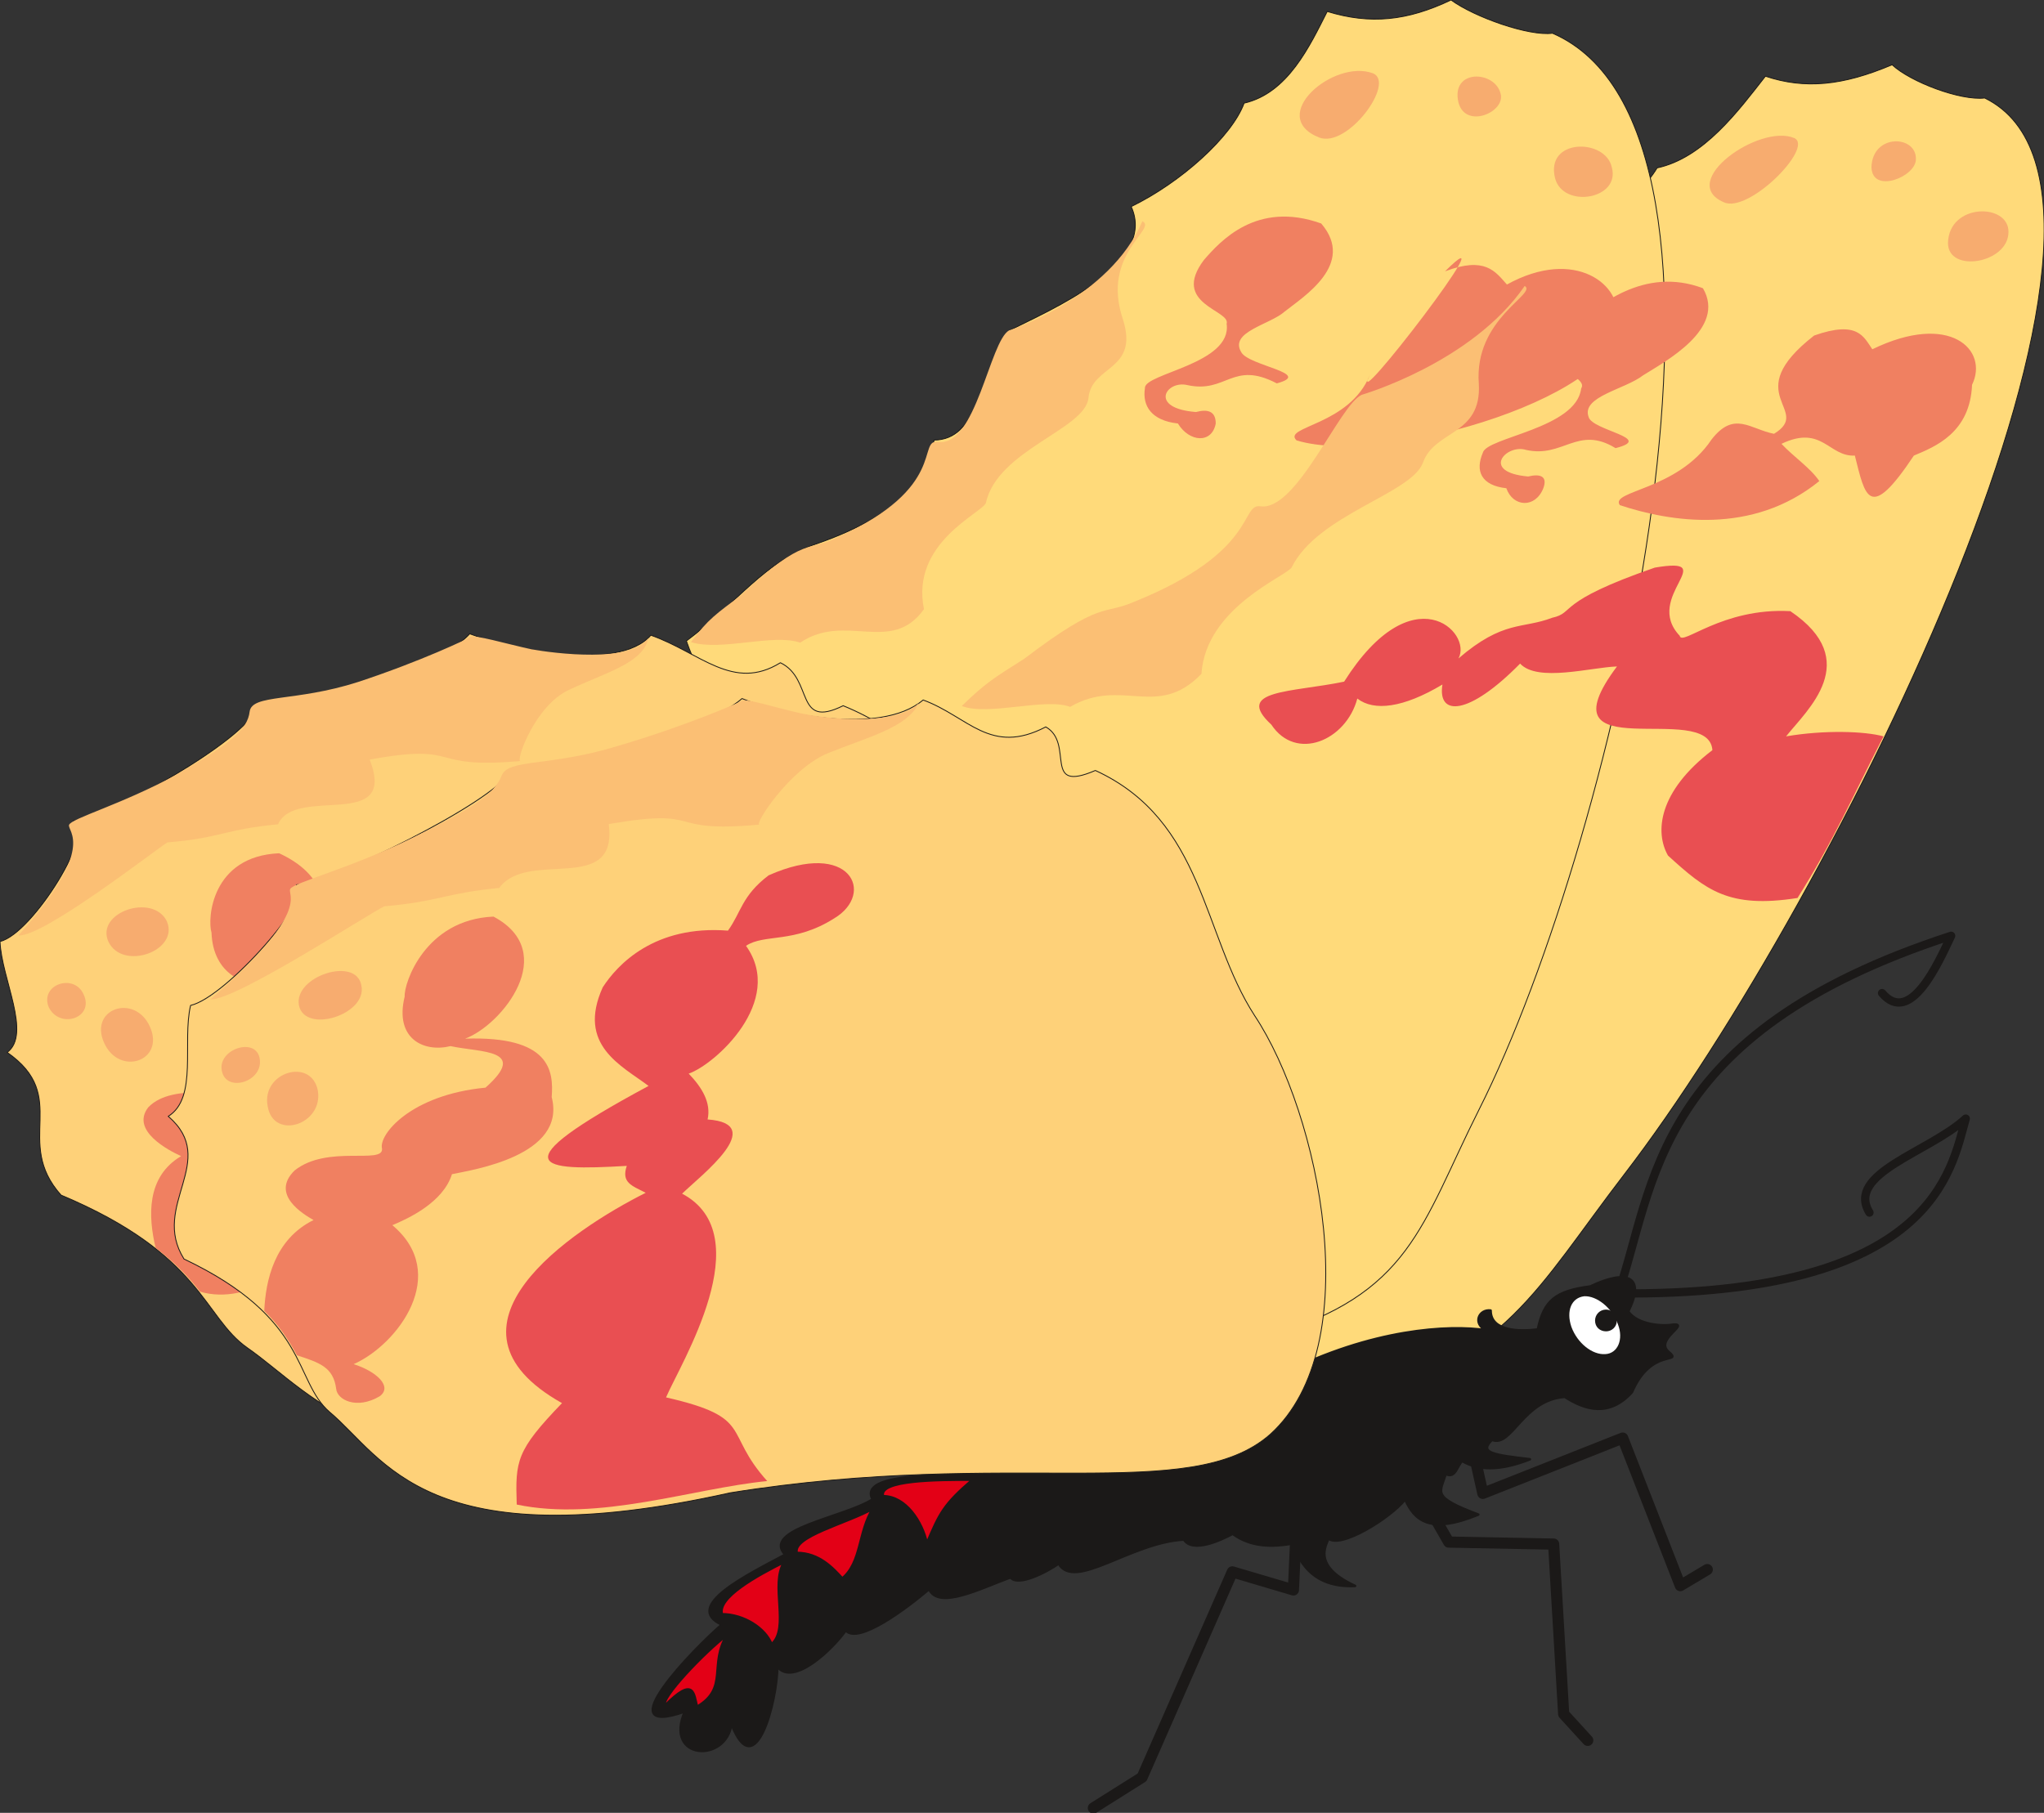
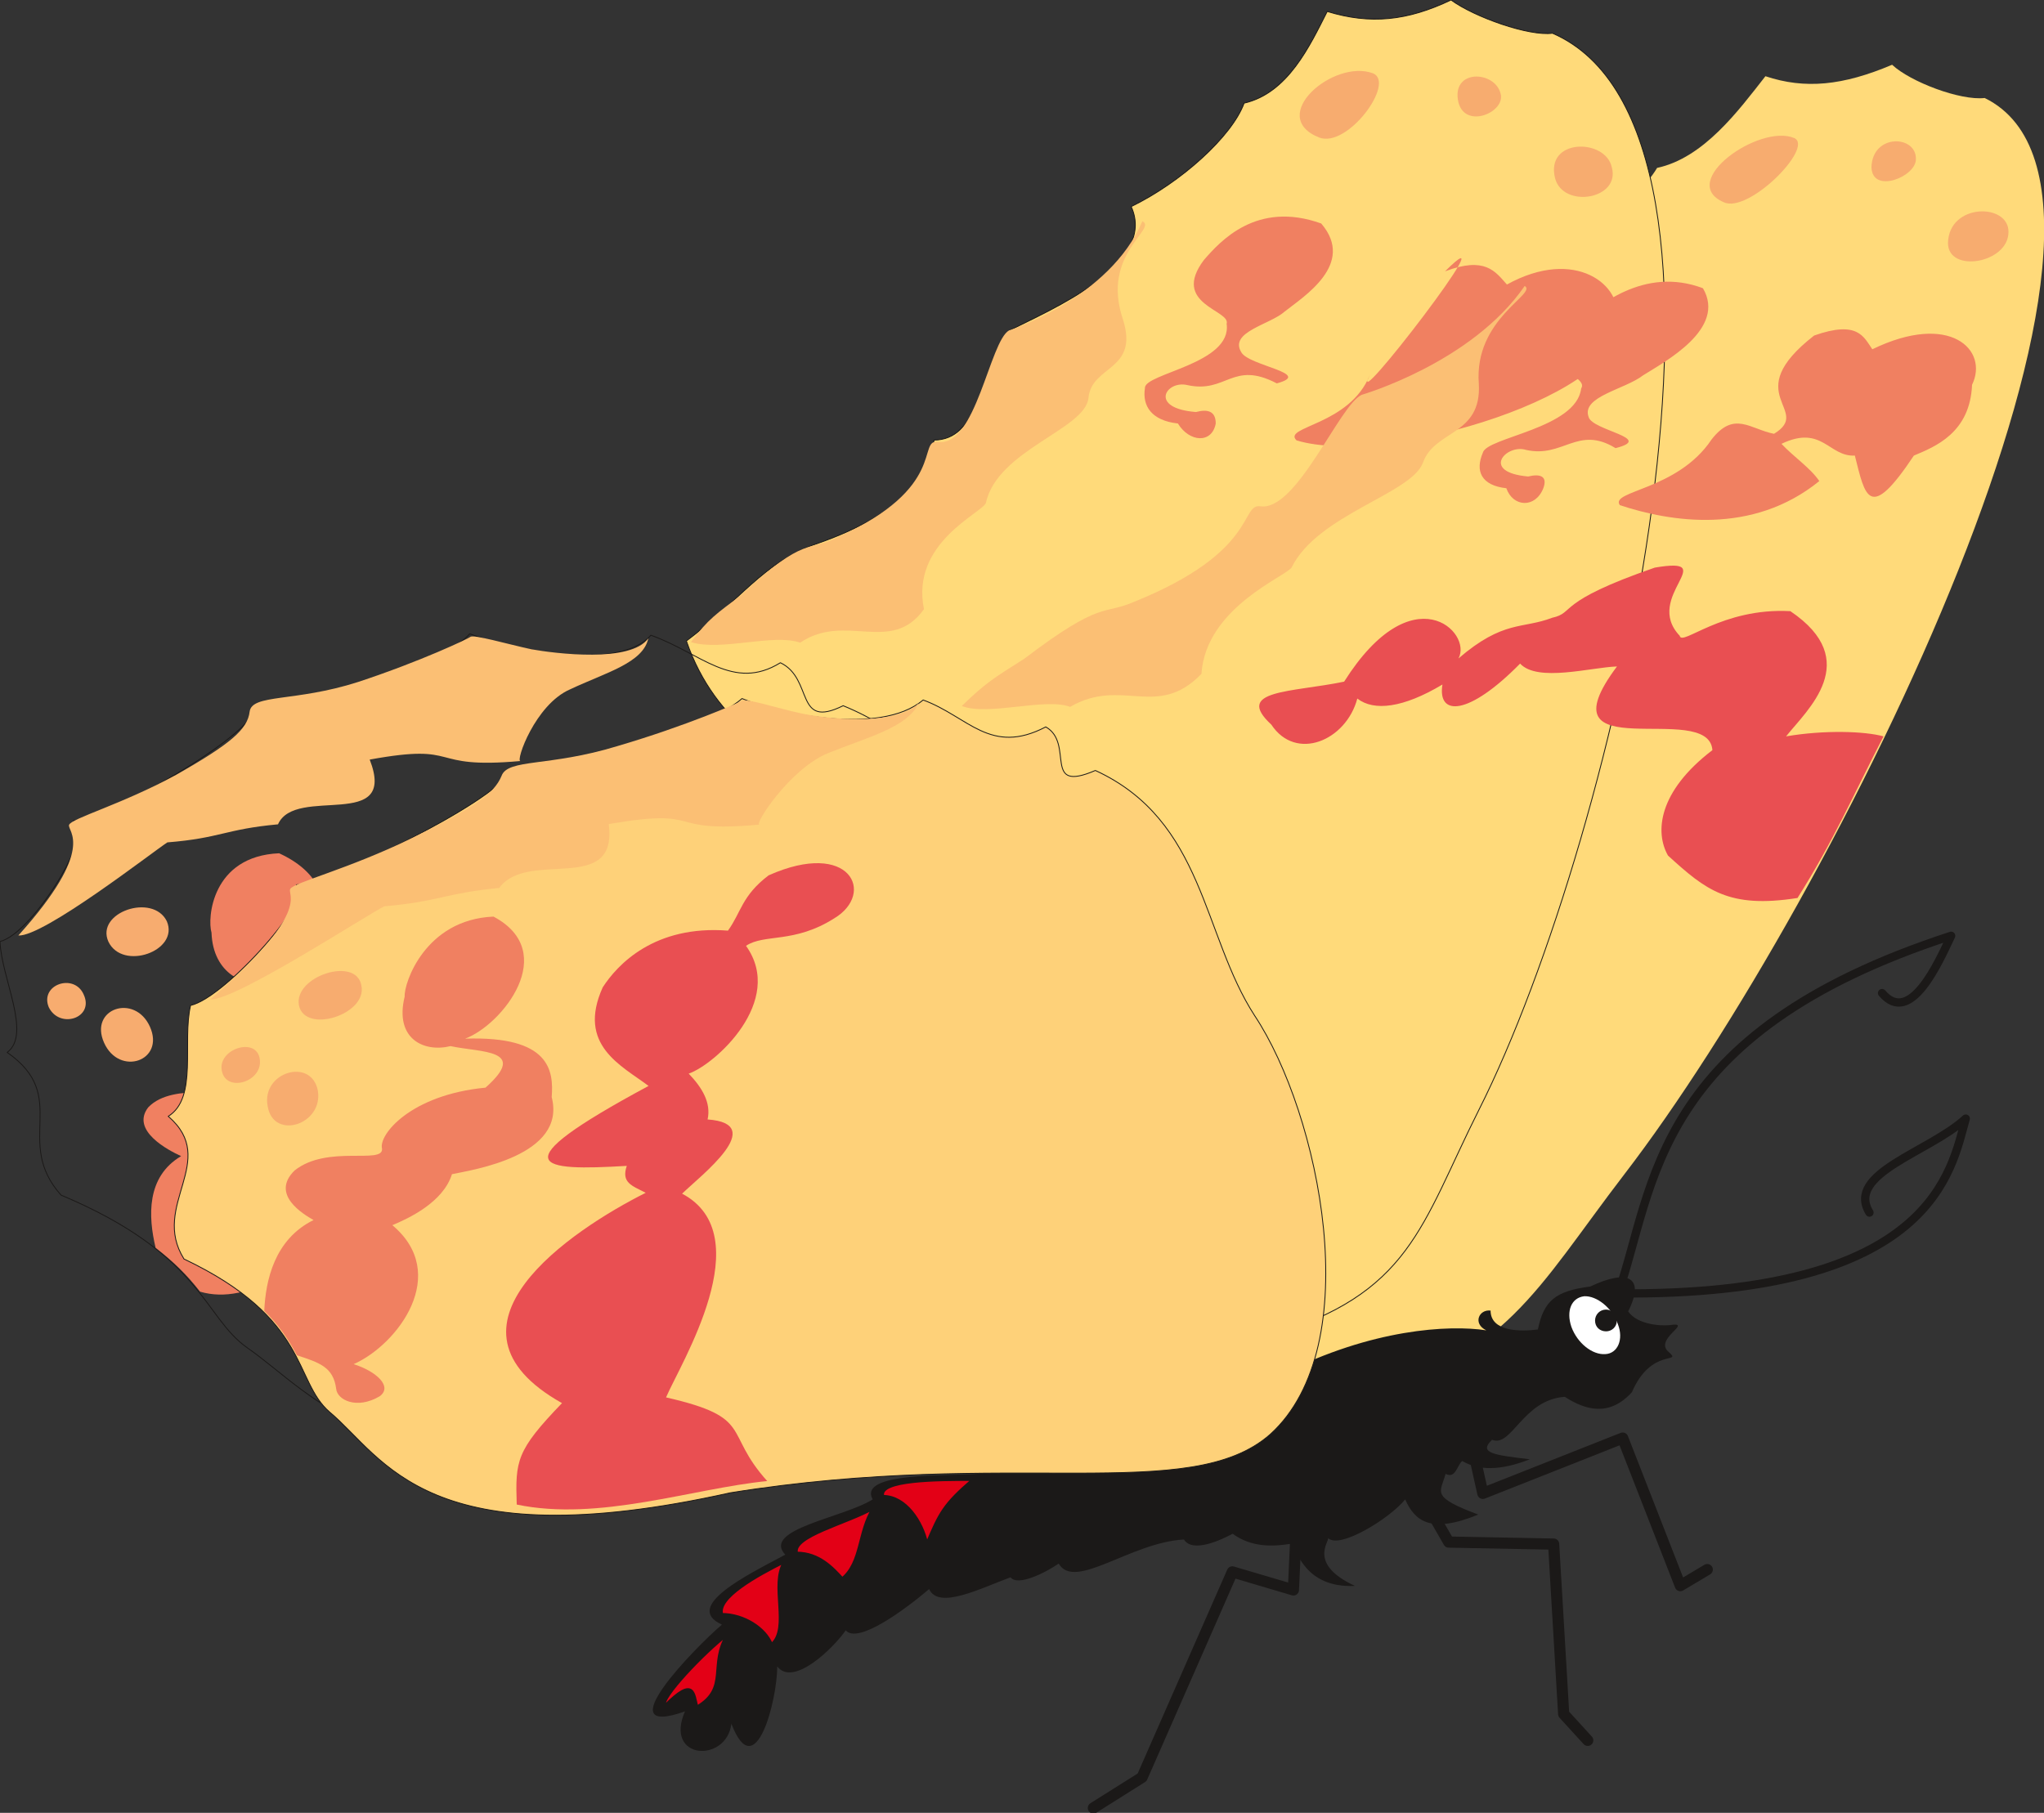
<svg xmlns="http://www.w3.org/2000/svg" version="1.2" width="71.32mm" height="63.27mm" viewBox="0 0 7132 6327" preserveAspectRatio="xMidYMid" fill-rule="evenodd" stroke-width="28.222" stroke-linejoin="round" xml:space="preserve">
  <rect x="0" y="0" width="7132" height="6327" fill="#333333" stroke="none" />
  <defs class="ClipPathGroup">
    <clipPath id="a" clipPathUnits="userSpaceOnUse">
      <path d="M0 0h7132v6327H0z" />
    </clipPath>
  </defs>
  <g class="SlideGroup">
    <g class="Slide" clip-path="url(#a)">
      <g class="Page">
        <g class="com.sun.star.drawing.ClosedBezierShape">
          <path class="BoundingBox" fill="none" d="M3336 224h3800v4686H3336z" />
          <path fill="#FFDA7A" d="M6925 342c696 341-521 2798-1257 3756-310 404-409 643-949 788-485 107-660-234-688-310-46-152 180-483 165-686-81-999-810-836-858-1426 215-134 342-277 546-340 348-112 464-254 500-361 155-2 213-208 366-384 157-71 582-229 544-430 196-86 417-243 488-363 163-35 284-200 378-320 138 46 270 33 442-40 64 60 239 126 323 116Z" />
-           <path fill="none" stroke="#1B1918" stroke-width="3" stroke-linecap="round" d="M6925 342c696 341-521 2798-1257 3756-310 404-409 643-949 788-485 107-660-234-688-310-46-152 180-483 165-686-81-999-810-836-858-1426 215-134 342-277 546-340 348-112 464-254 500-361 155-2 213-208 366-384 157-71 582-229 544-430 196-86 417-243 488-363 163-35 284-200 378-320 138 46 270 33 442-40 64 60 239 126 323 116Z" />
        </g>
        <g class="com.sun.star.drawing.ClosedBezierShape">
          <path class="BoundingBox" fill="none" d="M2393-2h3419v4689H2393z" />
          <path fill="#FFDA7A" d="M5417 116c787 341 226 2800-257 3758-203 404-237 643-738 790-457 104-721-236-769-312-87-150 53-483-18-686-348-998-1035-836-1240-1429 180-134 269-277 457-340 320-112 397-254 407-361 153-2 158-208 264-383 140-71 516-229 424-432 173-84 351-244 394-361 153-35 229-200 290-320 150 46 279 33 432-40 82 60 272 127 354 116Z" />
          <path fill="none" stroke="#1B1918" stroke-width="3" stroke-linecap="round" d="M5417 116c787 341 226 2800-257 3758-203 404-237 643-738 790-457 104-721-236-769-312-87-150 53-483-18-686-348-998-1035-836-1240-1429 180-134 269-277 457-340 320-112 397-254 407-361 153-2 158-208 264-383 140-71 516-229 424-432 173-84 351-244 394-361 153-35 229-200 290-320 150 46 279 33 432-40 82 60 272 127 354 116Z" />
        </g>
        <g class="com.sun.star.drawing.ClosedBezierShape">
          <path class="BoundingBox" fill="none" d="M-2 2210h4257v2860H-2z" />
-           <path fill="#FED179" d="M2942 2463c428 175 529 579 786 858 312 344 698 1152 439 1465-216 246-886 45-1830 203-995 236-1239-122-1474-285-155-109-155-325-650-533-168-188 35-343-188-498 86-64-20-258-25-387 116-28 342-399 256-422 112-5 610-284 640-396 0 0 623-117 743-256 129 50 518 137 632 5 173 61 287 198 452 96 117 56 49 234 219 150Z" />
          <path fill="none" stroke="#1B1918" stroke-width="3" stroke-linecap="round" d="M2942 2463c428 175 529 579 786 858 312 344 698 1152 439 1465-216 246-886 45-1830 203-995 236-1239-122-1474-285-155-109-155-325-650-533-168-188 35-343-188-498 86-64-20-258-25-387 116-28 342-399 256-422 112-5 610-284 640-396 0 0 623-117 743-256 129 50 518 137 632 5 173 61 287 198 452 96 117 56 49 234 219 150Z" />
        </g>
        <g class="com.sun.star.drawing.ClosedBezierShape">
          <path class="BoundingBox" fill="none" d="M64 771h3933v2496H64z" />
          <path fill="#FBBF74" d="M3986 772c54 27-145 114-68 342 58 181-110 160-120 275-12 110-317 181-358 366-10 34-264 138-216 371-114 160-274 10-432 117-94-33-276 31-381-2 61-82 87-97 176-165 221-209 238-150 335-201 386-173 277-343 351-333 132 20 180-351 248-389 0 0 351-112 465-381Zm0 0ZM1816 2656c-333 30-198-65-526-5 99 254-259 88-320 226-185 17-200 48-386 63-51 33-432 330-520 325 276-307 170-363 177-386 8-23 183-71 374-175 190-108 249-159 256-220 8-63 158-33 379-104 221-73 386-152 391-157 10-10 129 25 213 43 84 15 347 48 408-38-18 86-148 119-273 178-122 53-191 252-173 250Z" />
        </g>
        <g class="com.sun.star.drawing.ClosedBezierShape">
          <path class="BoundingBox" fill="none" d="M165 247h5464v3460H165z" />
          <path fill="#F7AC6F" d="M5624 584c-22-102-233-102-198 38 28 107 229 74 198-38Zm0 0ZM4603 480c-185-74 51-276 188-224 79 33-89 262-188 224Zm0 0Zm633-153c18 64-122 125-147 31-28-118 127-113 147-31Zm0 0ZM292 3471c38 82-84 122-122 44-32-79 89-120 122-44Zm0 0Zm290-256c45 104-155 175-204 71-45-102 155-170 204-71Zm0 0Zm-59 368c54 120-107 175-160 56s107-173 160-56Z" />
        </g>
        <g class="com.sun.star.drawing.ClosedBezierShape">
          <path class="BoundingBox" fill="none" d="M500 755h5145v3765H500z" />
          <path fill="#F08061" d="M4610 780c-226-81-353 63-409 127-117 155 94 175 79 223 20 140-287 173-285 224-10 63 23 114 115 124 40 66 119 71 132 0 0-43-28-51-69-40-167-13-104-112-30-94 137 30 157-87 312-6 130-35-99-61-124-109-43-71 101-96 152-142 64-51 249-165 127-307Zm0 0ZM974 2978c270 124 130 376 16 424 294-10 337 112 358 207 170 327-308 1000-650 899-46-59-92-104-155-153-26-109-33-248 89-320-44-20-177-89-115-170 89-94 305-23 285-76-28-51 48-190 305-217 116-132-49-122-163-145-89 23-201-28-206-172-15-49 0-267 236-277Zm0 0ZM5042 947c140-53 175 0 216 46 239-132 406 3 383 124 54 252-802 516-1117 420-51-49 185-51 256-229-89 170 501-598 262-361Z" />
        </g>
        <g fill="none" class="com.sun.star.drawing.PolyLineShape">
          <path class="BoundingBox" d="M3795 4999h2183v1332H3795z" />
          <path stroke="#1B1918" stroke-width="39" stroke-linecap="round" d="m5957 5478-94 56-201-515-488 193-33-148m399 1010-84-92-35-593-366-7-79-137M3815 6310l170-107 315-717 213 63 8-175" />
        </g>
        <g fill="none" class="com.sun.star.drawing.OpenBezierShape">
          <path class="BoundingBox" d="M5631 3251h1244v1279H5631z" />
          <path stroke="#1B1918" stroke-width="29" stroke-linecap="round" d="M6567 3466c99 117 198-109 241-200-1046 340-1033 879-1162 1248 1104 10 1162-432 1213-610-127 117-420 191-336 328" />
        </g>
        <g class="com.sun.star.drawing.ClosedBezierShape">
          <path class="BoundingBox" fill="none" d="M2273 4453h3588v1664H2273z" />
          <path fill="#1B1918" d="M5823 4719c49 43-61-18-129 140-79 87-163 62-234 16-147 10-185 178-254 150-48 46 5 53 132 68-104 41-180 39-236 6-18 15-23 63-58 45-18 66-54 79 114 142-168 69-222 21-255-53-53 66-229 175-269 135 5 12-71 91 94 167-178 8-201-127-224-147-63 10-137 13-203-35-41 22-140 68-170 20-186 10-381 180-437 84-43 30-142 81-168 48-104 38-251 114-284 41-80 68-248 194-291 144-43 62-183 199-239 126 0 117-76 419-160 200-17 138-236 127-162-43-276 97 33-221 129-303-139-63 92-175 221-244-83-89 204-129 305-193-53-96 263-81 364-89 11-81 143-33 211-51 64-109 308-30 485-78-7-66 82-26 115-21-117-128 134-111 256-199 310-157 580-172 710-152-48-23-26-74 15-69 0 74 104 74 165 66 21-101 61-134 183-150 130-62 193-34 132 87 33 48 122 53 158 46 58-3-69 53-16 96Z" />
-           <path fill="none" stroke="#1B1918" stroke-width="9" stroke-linecap="round" d="M5823 4719c49 43-61-18-129 140-79 87-163 62-234 16-147 10-185 178-254 150-48 46 5 53 132 68-104 41-180 39-236 6-18 15-23 63-58 45-18 66-54 79 114 142-168 69-222 21-255-53-53 66-229 175-269 135 5 12-71 91 94 167-178 8-201-127-224-147-63 10-137 13-203-35-41 22-140 68-170 20-186 10-381 180-437 84-43 30-142 81-168 48-104 38-251 114-284 41-80 68-248 194-291 144-43 62-183 199-239 126 0 117-76 419-160 200-17 138-236 127-162-43-276 97 33-221 129-303-139-63 92-175 221-244-83-89 204-129 305-193-53-96 263-81 364-89 11-81 143-33 211-51 64-109 308-30 485-78-7-66 82-26 115-21-117-128 134-111 256-199 310-157 580-172 710-152-48-23-26-74 15-69 0 74 104 74 165 66 21-101 61-134 183-150 130-62 193-34 132 87 33 48 122 53 158 46 58-3-69 53-16 96Z" />
        </g>
        <g class="com.sun.star.drawing.ClosedBezierShape">
          <path class="BoundingBox" fill="none" d="M2314 5159h1086v804H2314z" />
          <path fill="#E30016" d="M3394 5164c-120 0-331 0-313 58 79 0 137 89 153 165 45-107 60-137 160-223Zm0 0Zm-348 101c-89 51-283 97-266 155 78 0 126 53 159 89 68-56 56-165 107-244Zm0 0Zm-309 186c-96 48-236 125-218 183 76 0 152 49 173 105 66-56-6-210 45-288Zm0 0Zm-200 255c-77 58-238 226-216 246 101-102 99-41 111 5 112-66 41-147 105-251Z" />
          <path fill="none" stroke="#1B1918" stroke-width="9" stroke-linecap="round" d="M3394 5164c-120 0-331 0-313 58 79 0 137 89 153 165 45-107 60-137 160-223Zm-348 101c-89 51-283 97-266 155 78 0 126 53 159 89 68-56 56-165 107-244Zm-309 186c-96 48-236 125-218 183 76 0 152 49 173 105 66-56-6-210 45-288Zm-200 255c-77 58-238 226-216 246 101-102 99-41 111 5 112-66 41-147 105-251Z" />
        </g>
        <g class="com.sun.star.drawing.ClosedBezierShape">
          <path class="BoundingBox" fill="none" d="M5476 4524h179v204h-179z" />
          <path fill="#FFF" d="M5528 4524c-45 5-64 51-45 107 21 57 73 98 118 95 44-2 65-52 44-105-20-57-74-99-117-97Z" />
        </g>
        <g class="com.sun.star.drawing.ClosedBezierShape">
-           <path class="BoundingBox" fill="none" d="M5565 4570h78v78h-78z" />
          <path fill="#1B1918" d="M5604 4575c17 0 33 15 33 34 0 20-16 33-33 33-19 0-34-13-34-33 0-19 15-34 34-34Z" />
          <path fill="none" stroke="#1B1918" stroke-width="9" stroke-linecap="round" d="M5604 4575c17 0 33 15 33 34 0 20-16 33-33 33-19 0-34-13-34-33 0-19 15-34 34-34Z" />
        </g>
        <g class="com.sun.star.drawing.ClosedBezierShape">
          <path class="BoundingBox" fill="none" d="M585 2436h4044v2855H585z" />
-           <path fill="#FED179" d="M3822 2689c381 175 373 574 556 856 226 341 396 1152 54 1461-280 247-898 46-1884 204-1060 236-1207-122-1398-282-127-110-68-325-508-534-118-188 125-343-55-498 104-64 48-260 78-387 125-28 447-396 369-421 111-5 686-285 745-394 0 0 655-117 810-256 114 48 480 134 632 5 158 58 234 195 428 94 102 58-15 233 173 152Z" />
+           <path fill="#FED179" d="M3822 2689c381 175 373 574 556 856 226 341 396 1152 54 1461-280 247-898 46-1884 204-1060 236-1207-122-1398-282-127-110-68-325-508-534-118-188 125-343-55-498 104-64 48-260 78-387 125-28 447-396 369-421 111-5 686-285 745-394 0 0 655-117 810-256 114 48 480 134 632 5 158 58 234 195 428 94 102 58-15 233 173 152" />
          <path fill="none" stroke="#1B1918" stroke-width="3" stroke-linecap="round" d="M3822 2689c381 175 373 574 556 856 226 341 396 1152 54 1461-280 247-898 46-1884 204-1060 236-1207-122-1398-282-127-110-68-325-508-534-118-188 125-343-55-498 104-64 48-260 78-387 125-28 447-396 369-421 111-5 686-285 745-394 0 0 655-117 810-256 114 48 480 134 632 5 158 58 234 195 428 94 102 58-15 233 173 152Z" />
        </g>
        <g class="com.sun.star.drawing.ClosedBezierShape">
          <path class="BoundingBox" fill="none" d="M734 998h4594v2492H734z" />
          <path fill="#FBBF74" d="M5320 998c46 27-178 114-160 342 10 181-155 160-195 275-41 109-366 180-458 365-17 31-299 138-315 372-155 160-277 10-458 115-86-33-287 33-378-3 81-79 109-96 218-165 272-207 275-151 384-199 433-175 369-343 440-333 127 18 275-353 353-389 0 0 384-111 569-380Zm0 0ZM2650 2878c-343 31-181-61-526-2 33 251-283 86-382 223-188 18-213 48-401 64-61 30-521 330-607 325 358-310 266-364 279-386 15-23 203-69 422-176 218-106 289-155 315-218 22-61 166-31 404-104 242-71 427-153 435-158 15-10 124 26 203 43 79 18 333 49 414-35-41 86-180 119-318 175-134 56-259 252-238 249Z" />
        </g>
        <g class="com.sun.star.drawing.ClosedBezierShape">
          <path class="BoundingBox" fill="none" d="M773 474h6237v3456H773z" />
          <path fill="#F7AC6F" d="M7008 810c2-102-208-102-211 38 0 107 211 71 211-38Zm0 0Zm-993-104c-165-71 124-276 246-224 69 33-160 264-246 224Zm0 0Zm670-150c0 61-152 122-155 28 3-119 158-113 155-28Zm0 0ZM906 3694c15 81-117 122-132 43-15-76 119-119 132-43Zm0 0Zm355-254c21 101-198 170-218 68-18-101 201-172 218-68Zm0 0Zm-152 366c20 119-155 175-175 55-23-119 152-172 175-55Z" />
        </g>
        <g class="com.sun.star.drawing.ClosedBezierShape">
          <path class="BoundingBox" fill="none" d="M922 983h5974v3914H922z" />
          <path fill="#F08061" d="M5942 1006c-206-78-369 63-445 129-155 153 51 173 20 221-17 140-330 170-343 224-27 63-7 114 82 124 23 66 101 71 129 0 16-43-12-51-53-41-168-15-76-114-8-93 130 30 181-87 313-6 139-35-82-61-94-109-26-71 127-96 190-145 76-48 292-162 209-304Zm0 0ZM1722 3199c233 124 30 378-99 426 297-10 309 112 302 204 53 205-277 254-348 269-31 99-153 155-208 178 203 170 20 416-135 485 79 25 137 78 91 112-81 48-149 12-152-26-10-76-58-91-137-117-31-58-64-106-114-155 5-106 35-249 172-317-35-20-152-89-66-173 114-91 310-20 305-76-13-48 99-188 361-213 152-135-16-122-122-145-94 23-196-26-160-173-3-46 71-269 310-279Zm0 0Zm4468-1685c138-84-127-135 140-343 153-54 173 5 203 48 272-132 407 3 348 124-7 168-129 216-203 247-157 236-170 142-206 0-91 5-114-109-256-41 43 46 101 84 132 130-234 190-521 142-696 84-36-51 201-51 320-229 79-102 135-36 218-20Z" />
        </g>
        <g class="com.sun.star.drawing.ClosedBezierShape">
-           <path class="BoundingBox" fill="none" d="M1765 1974h4808v3295H1765z" />
          <path fill="#E94F52" d="M6572 2570c-107 208-175 366-300 564-241 38-320-28-452-148-46-81-35-223 155-368-13-178-607 74-333-292-91 3-277 56-338-10-180 183-289 185-271 73-137 82-239 94-297 49-39 147-214 221-300 91-132-122 71-112 254-150 239-378 449-172 399-81 157-135 223-102 327-142 82-18 8-54 358-175 237-40-43 101 87 238 7 38 147-99 386-86 256 173 58 345-15 437 134-23 276-18 340 0Zm0 0ZM2677 5169c-262 26-587 142-874 82-5-153-2-188 158-354-474-266 33-604 292-734-48-25-86-35-66-94-302 18-454 6 76-279-94-71-251-142-160-344 51-79 180-218 437-198 46-63 48-122 142-193 285-127 374 63 229 150-140 89-244 53-308 96 138 193-109 415-200 446 46 48 79 101 66 160 213 15-23 195-89 259 274 145-5 592-56 711 310 71 198 120 353 292Z" />
        </g>
      </g>
    </g>
  </g>
</svg>